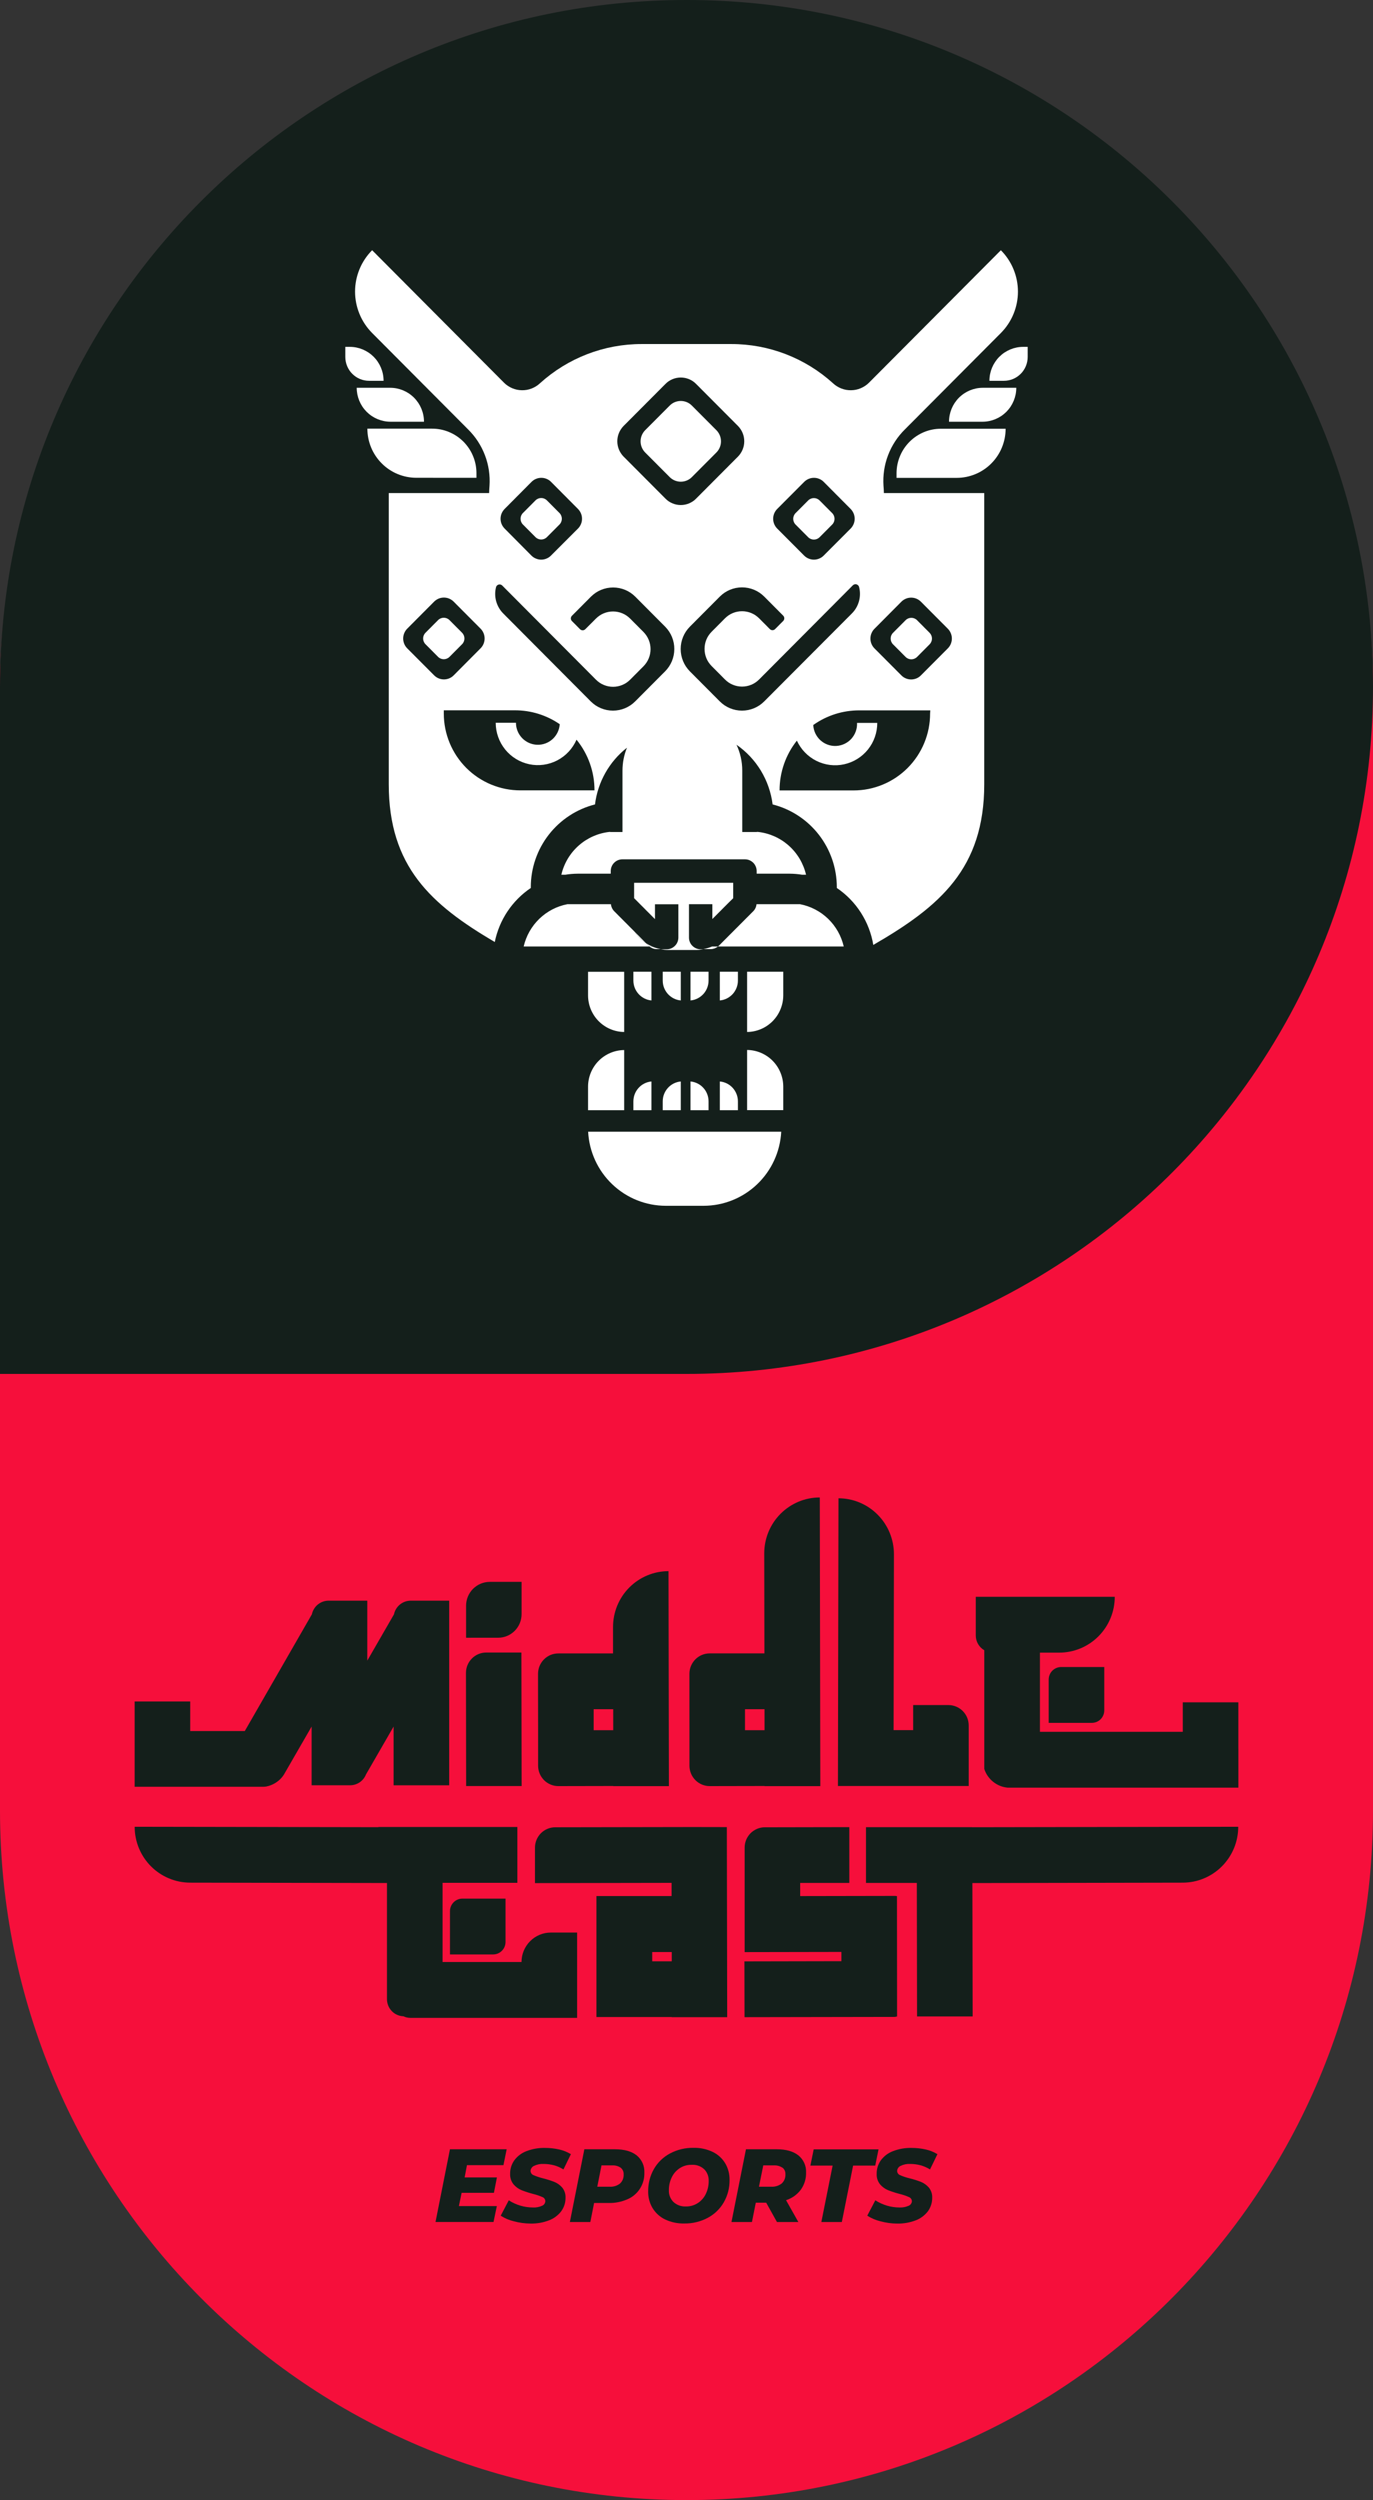
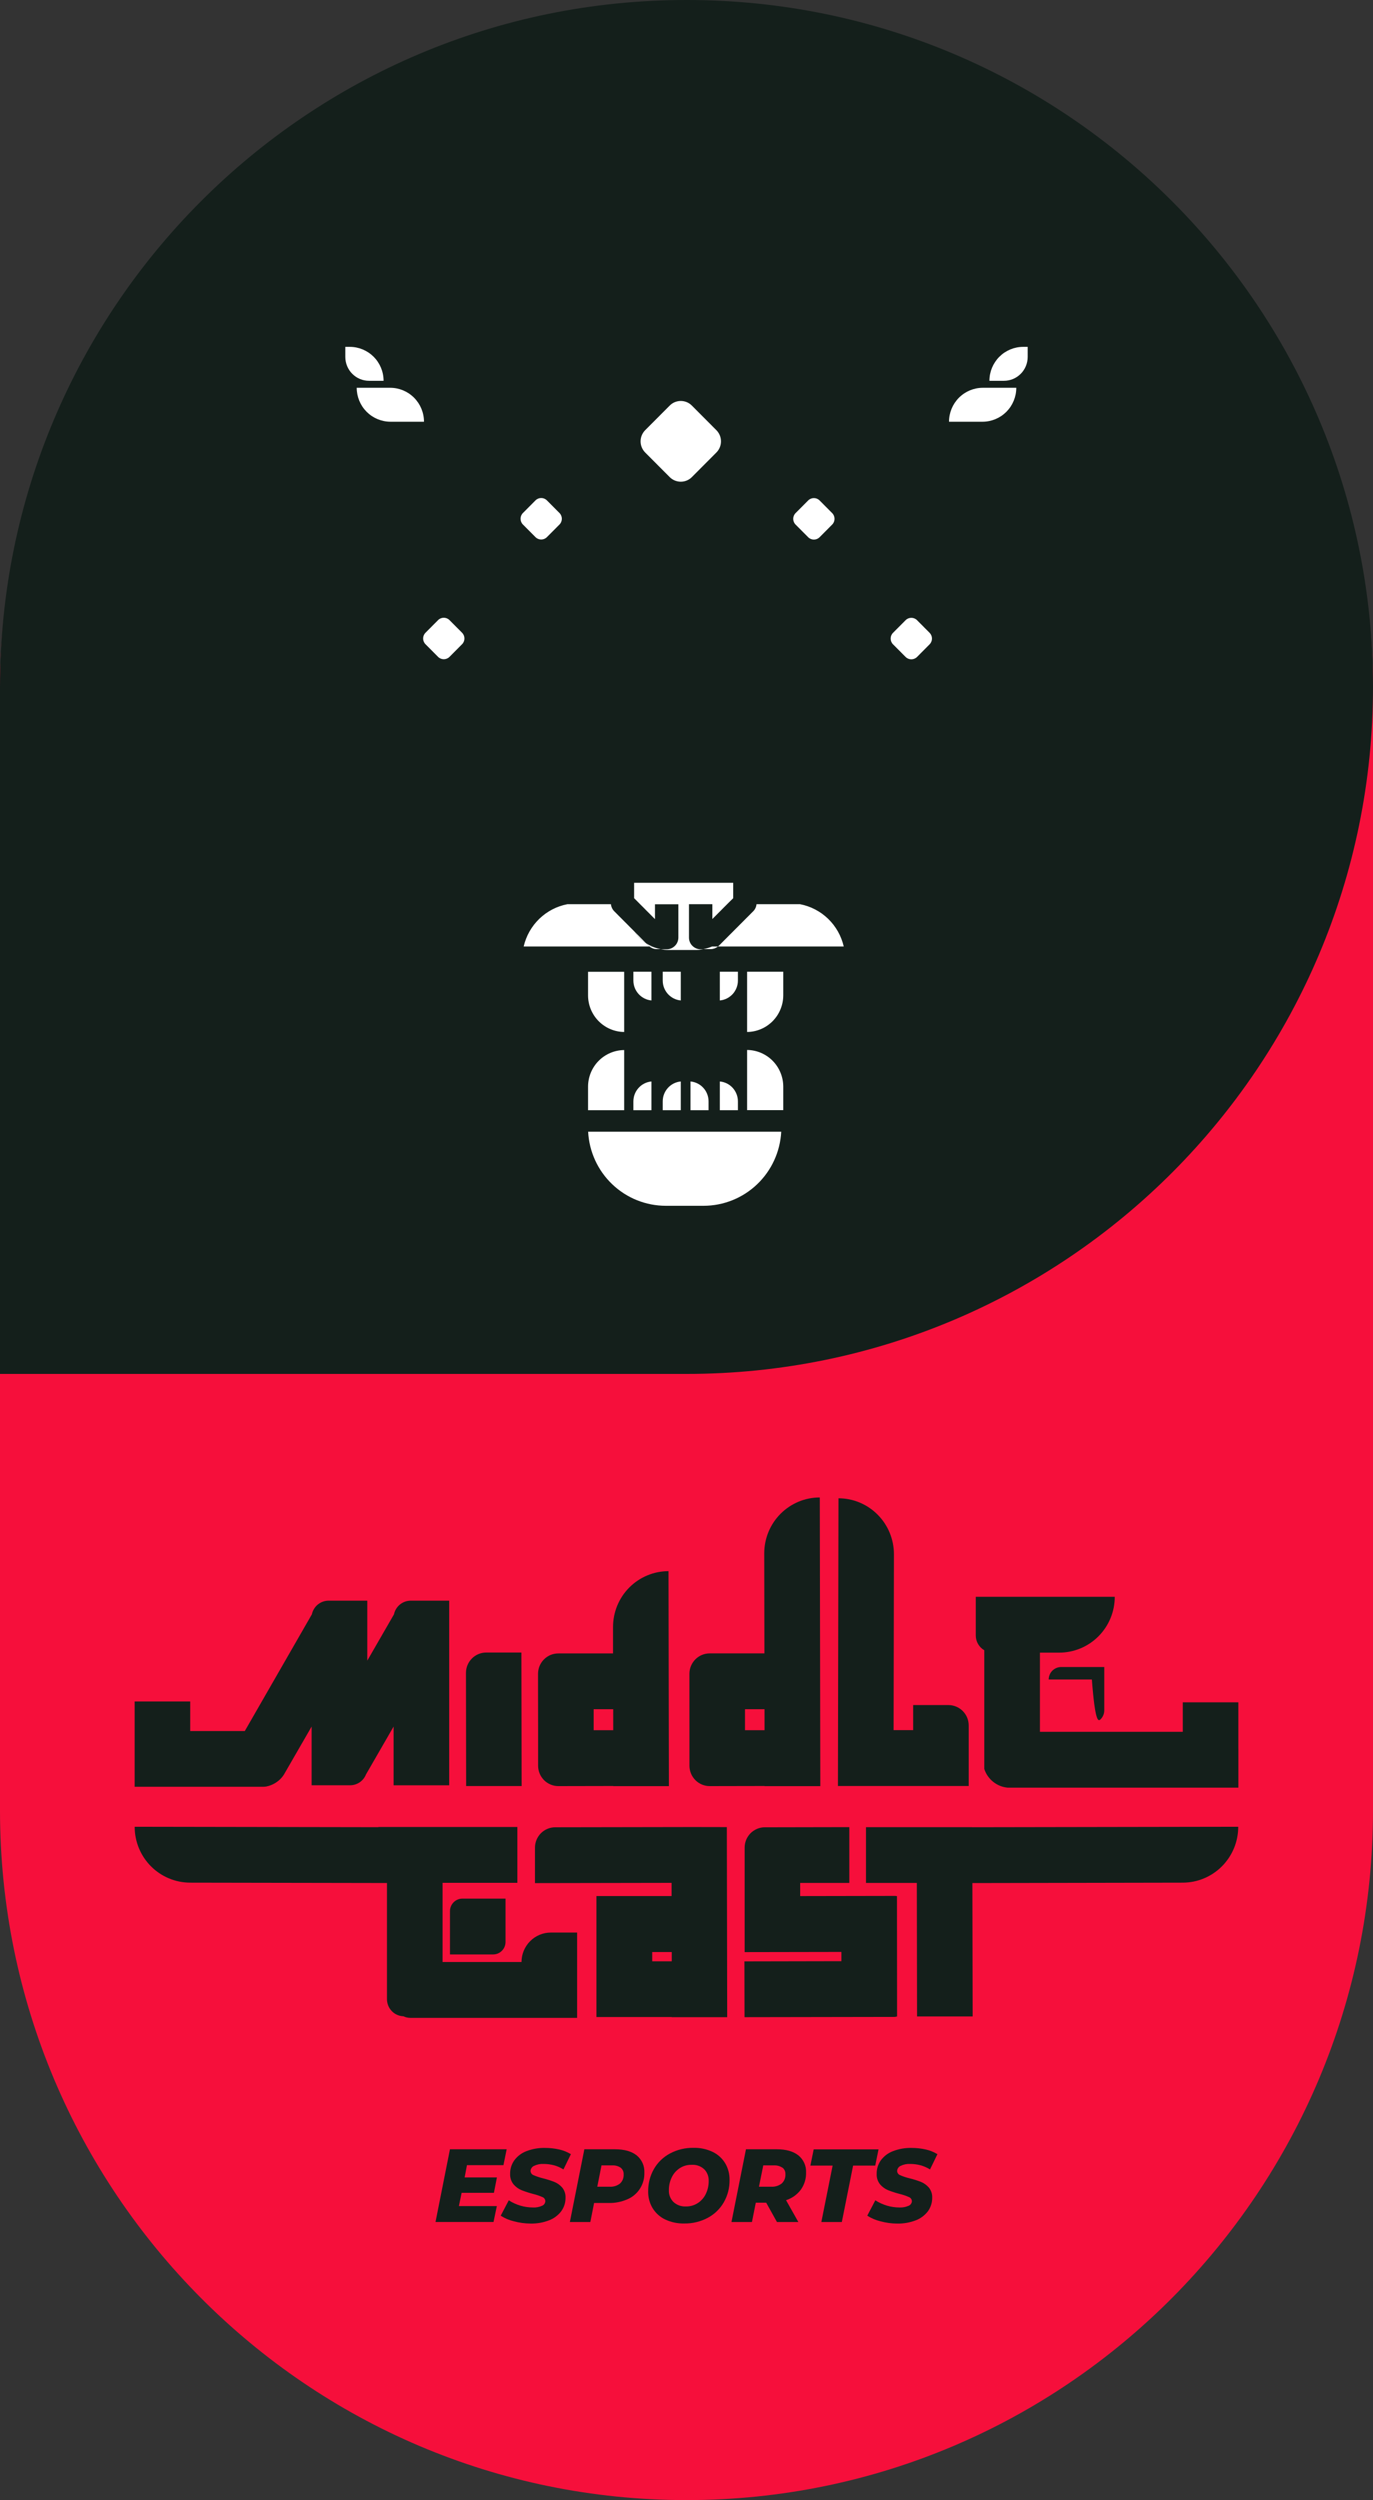
<svg xmlns="http://www.w3.org/2000/svg" width="61" height="111" viewBox="0 0 61 111" fill="none">
  <rect x="0" y="0" width="61" height="111" fill="#333333" stroke="none" />
  <g clip-path="url(#clip0_5_757)">
    <path d="M30.5 111C13.655 111 0 97.29 0 80.379V30.676C0 13.765 13.655 0.056 30.5 0.056C47.344 0.056 61 13.765 61 30.676V80.379C61 97.29 47.344 111 30.5 111Z" fill="#F60F3B" />
    <path d="M30.507 61H0V30.5C0 13.655 13.653 0 30.493 0H30.513C47.352 0 61 13.656 61 30.5C61 47.345 47.35 61 30.507 61Z" fill="#141F1B" />
    <path d="M20.746 96.13L20.643 96.675H22.077L21.944 97.357H20.51L20.387 97.947H22.074L21.926 98.653H19.349L19.991 95.423H22.511L22.367 96.129L20.746 96.13Z" fill="#141F1B" />
    <path d="M22.829 98.621C22.622 98.572 22.425 98.488 22.246 98.373L22.604 97.69C22.765 97.794 22.94 97.874 23.123 97.928C23.302 97.981 23.488 98.007 23.675 98.008C23.815 98.016 23.956 97.99 24.084 97.932C24.126 97.915 24.161 97.887 24.187 97.851C24.212 97.814 24.227 97.771 24.229 97.726C24.227 97.687 24.214 97.648 24.191 97.616C24.168 97.584 24.136 97.56 24.099 97.546C23.966 97.488 23.829 97.442 23.689 97.408C23.513 97.363 23.339 97.306 23.17 97.239C23.032 97.183 22.91 97.093 22.814 96.979C22.71 96.849 22.657 96.684 22.664 96.518C22.66 96.3 22.726 96.087 22.853 95.91C22.99 95.727 23.176 95.587 23.39 95.507C23.651 95.407 23.93 95.358 24.209 95.364C24.425 95.363 24.641 95.387 24.852 95.435C25.032 95.476 25.205 95.546 25.364 95.641L25.033 96.319C24.904 96.238 24.764 96.176 24.617 96.136C24.465 96.095 24.308 96.075 24.151 96.075C24.004 96.067 23.857 96.097 23.725 96.162C23.681 96.181 23.643 96.213 23.616 96.253C23.589 96.293 23.573 96.34 23.571 96.388C23.573 96.429 23.586 96.468 23.61 96.501C23.634 96.534 23.667 96.559 23.704 96.573C23.837 96.631 23.974 96.677 24.114 96.711C24.288 96.753 24.459 96.808 24.626 96.873C24.762 96.927 24.883 97.014 24.979 97.125C25.081 97.252 25.133 97.411 25.125 97.573C25.129 97.789 25.062 98.001 24.935 98.175C24.795 98.358 24.607 98.498 24.392 98.579C24.131 98.68 23.853 98.728 23.573 98.722C23.322 98.721 23.072 98.687 22.829 98.621Z" fill="#141F1B" />
    <path d="M28.288 95.696C28.4 95.788 28.49 95.905 28.549 96.038C28.608 96.171 28.635 96.317 28.628 96.462C28.636 96.712 28.568 96.959 28.434 97.17C28.3 97.381 28.106 97.546 27.876 97.644C27.611 97.759 27.325 97.816 27.037 97.809H26.394L26.228 98.654H25.318L25.962 95.424H27.322C27.739 95.424 28.061 95.515 28.288 95.696ZM27.544 96.947C27.6 96.896 27.643 96.833 27.672 96.763C27.7 96.692 27.712 96.617 27.708 96.541C27.712 96.485 27.702 96.428 27.679 96.376C27.656 96.324 27.621 96.279 27.577 96.243C27.467 96.169 27.335 96.133 27.203 96.14H26.724L26.536 97.086H27.079C27.246 97.098 27.411 97.049 27.544 96.947Z" fill="#141F1B" />
    <path d="M29.549 98.539C29.319 98.429 29.126 98.254 28.993 98.036C28.86 97.813 28.792 97.557 28.797 97.298C28.792 96.948 28.88 96.604 29.052 96.301C29.221 96.007 29.47 95.767 29.769 95.609C30.091 95.438 30.451 95.353 30.814 95.36C31.107 95.353 31.397 95.415 31.662 95.54C31.892 95.65 32.085 95.825 32.218 96.043C32.35 96.266 32.417 96.521 32.413 96.781C32.419 97.13 32.331 97.474 32.158 97.778C31.989 98.071 31.741 98.311 31.442 98.469C31.121 98.639 30.763 98.725 30.401 98.719C30.107 98.726 29.815 98.665 29.549 98.539ZM31.008 97.809C31.161 97.708 31.284 97.566 31.362 97.398C31.446 97.222 31.488 97.029 31.486 96.833C31.49 96.737 31.475 96.641 31.441 96.551C31.406 96.46 31.354 96.379 31.286 96.31C31.211 96.241 31.123 96.189 31.027 96.155C30.931 96.121 30.829 96.107 30.727 96.114C30.539 96.11 30.353 96.163 30.195 96.266C30.042 96.368 29.919 96.51 29.841 96.677C29.757 96.853 29.715 97.047 29.717 97.242C29.713 97.339 29.729 97.436 29.764 97.526C29.799 97.616 29.853 97.698 29.922 97.766C29.997 97.835 30.085 97.887 30.181 97.921C30.277 97.954 30.378 97.969 30.48 97.963C30.667 97.966 30.851 97.912 31.008 97.809Z" fill="#141F1B" />
    <path d="M35.581 97.216C35.415 97.437 35.186 97.601 34.923 97.685L35.47 98.654H34.519L34.041 97.796H33.578L33.408 98.654H32.498L33.142 95.424H34.516C34.926 95.424 35.245 95.516 35.472 95.696C35.584 95.787 35.673 95.902 35.732 96.034C35.791 96.165 35.819 96.309 35.812 96.453C35.82 96.726 35.739 96.994 35.581 97.216ZM34.762 96.243C34.652 96.17 34.521 96.133 34.389 96.14H33.911L33.719 97.086H34.261C34.429 97.097 34.596 97.046 34.73 96.943C34.786 96.891 34.83 96.828 34.859 96.756C34.887 96.685 34.9 96.609 34.895 96.532C34.898 96.476 34.888 96.42 34.865 96.369C34.842 96.317 34.807 96.273 34.763 96.238L34.762 96.243Z" fill="#141F1B" />
    <path d="M36.992 96.149H36.004L36.151 95.429H39.032L38.885 96.149H37.902L37.401 98.654H36.491L36.992 96.149Z" fill="#141F1B" />
    <path d="M39.115 98.621C38.908 98.571 38.711 98.487 38.531 98.373L38.889 97.69C39.051 97.793 39.226 97.873 39.41 97.928C39.588 97.981 39.774 98.007 39.96 98.008C40.101 98.015 40.241 97.989 40.37 97.932C40.411 97.915 40.447 97.887 40.472 97.851C40.498 97.814 40.513 97.771 40.514 97.726C40.512 97.687 40.498 97.649 40.475 97.617C40.452 97.585 40.42 97.561 40.383 97.546C40.251 97.488 40.114 97.442 39.974 97.408C39.797 97.363 39.623 97.306 39.453 97.239C39.316 97.182 39.194 97.093 39.098 96.979C38.994 96.849 38.941 96.685 38.949 96.518C38.944 96.3 39.011 96.087 39.137 95.91C39.274 95.727 39.461 95.587 39.675 95.507C39.936 95.407 40.214 95.358 40.494 95.364C40.71 95.363 40.926 95.387 41.138 95.435C41.318 95.476 41.491 95.546 41.649 95.641L41.319 96.319C41.19 96.238 41.05 96.177 40.903 96.136C40.751 96.095 40.594 96.075 40.436 96.075C40.29 96.067 40.144 96.097 40.011 96.162C39.967 96.181 39.93 96.213 39.903 96.253C39.875 96.293 39.86 96.34 39.858 96.388C39.859 96.429 39.873 96.468 39.897 96.501C39.92 96.534 39.953 96.559 39.991 96.573C40.123 96.632 40.26 96.678 40.401 96.711C40.576 96.753 40.749 96.807 40.917 96.873C41.053 96.928 41.173 97.015 41.269 97.126C41.371 97.252 41.423 97.412 41.416 97.574C41.419 97.79 41.352 98.002 41.226 98.176C41.086 98.359 40.898 98.499 40.683 98.58C40.422 98.68 40.144 98.728 39.864 98.723C39.611 98.722 39.359 98.688 39.115 98.621Z" fill="#141F1B" />
    <path d="M45.46 15.4C45.062 15.4 44.68 15.559 44.398 15.841C44.117 16.124 43.958 16.507 43.958 16.907H44.603C44.883 16.907 45.151 16.796 45.349 16.597C45.547 16.398 45.658 16.129 45.658 15.848V15.4H45.46Z" fill="white" />
    <path d="M17.042 16.907C17.042 16.507 16.883 16.124 16.602 15.841C16.32 15.559 15.938 15.4 15.54 15.4H15.342V15.848C15.342 16.129 15.453 16.398 15.651 16.597C15.849 16.796 16.117 16.907 16.397 16.907H17.042Z" fill="white" />
-     <path d="M21.168 21.214V21.009C21.168 20.749 21.117 20.492 21.018 20.252C20.919 20.012 20.774 19.794 20.591 19.61C20.408 19.427 20.191 19.281 19.952 19.182C19.713 19.082 19.457 19.031 19.198 19.031H16.322C16.322 19.61 16.551 20.165 16.959 20.573C17.366 20.983 17.919 21.212 18.495 21.212L21.168 21.214Z" fill="white" />
    <path d="M18.837 18.724C18.837 18.324 18.678 17.941 18.397 17.659C18.116 17.376 17.734 17.217 17.336 17.217H15.848C15.849 17.617 16.007 18 16.289 18.283C16.57 18.565 16.952 18.724 17.35 18.724H18.837Z" fill="white" />
-     <path d="M39.832 21.011V21.216H42.505C43.081 21.216 43.634 20.987 44.041 20.578C44.449 20.169 44.678 19.614 44.678 19.035H41.802C41.28 19.035 40.779 19.244 40.41 19.614C40.041 19.984 39.833 20.487 39.832 21.011Z" fill="white" />
    <path d="M42.163 18.724H43.651C44.049 18.724 44.431 18.565 44.712 18.283C44.993 18 45.152 17.617 45.152 17.217H43.665C43.267 17.217 42.885 17.376 42.603 17.659C42.322 17.942 42.163 18.325 42.163 18.725V18.724Z" fill="white" />
    <path d="M30.738 18.007C30.674 17.942 30.597 17.89 30.513 17.855C30.428 17.82 30.338 17.802 30.246 17.802C30.155 17.802 30.064 17.82 29.98 17.855C29.895 17.89 29.818 17.942 29.754 18.007L28.664 19.1C28.534 19.231 28.46 19.41 28.46 19.595C28.46 19.781 28.534 19.959 28.664 20.09L29.754 21.183C29.818 21.247 29.895 21.299 29.98 21.334C30.064 21.369 30.155 21.387 30.246 21.387C30.338 21.387 30.428 21.369 30.513 21.334C30.597 21.299 30.674 21.247 30.738 21.183L31.828 20.09C31.959 19.959 32.032 19.781 32.032 19.595C32.032 19.41 31.959 19.231 31.828 19.1L30.738 18.007Z" fill="white" />
    <path d="M28.701 41.877C28.501 41.744 28.329 41.572 28.198 41.37L27.289 40.458C27.206 40.373 27.154 40.262 27.142 40.144H25.211C24.741 40.234 24.306 40.46 23.961 40.793C23.616 41.127 23.374 41.554 23.266 42.023H28.856C28.84 42.011 28.826 41.999 28.812 41.986L28.701 41.877Z" fill="white" />
    <path d="M35.542 40.144H33.611C33.6 40.263 33.548 40.374 33.465 40.458L31.94 41.986C31.927 41.999 31.912 42.011 31.896 42.023H37.486C37.378 41.554 37.137 41.127 36.792 40.793C36.447 40.46 36.012 40.234 35.542 40.144Z" fill="white" />
    <path d="M28.701 41.877L28.198 41.37C28.329 41.572 28.501 41.744 28.701 41.877Z" fill="white" />
    <path d="M30.61 41.618V40.144H31.649V40.803L32.306 40.143L32.575 39.878V39.195H28.173V39.878L28.442 40.148L29.099 40.808V40.148H30.139V41.625C30.139 41.763 30.084 41.896 29.987 41.993C29.889 42.091 29.757 42.146 29.62 42.146H29.361C29.464 42.166 29.569 42.177 29.674 42.178H30.932C31.038 42.177 31.143 42.166 31.246 42.146H31.132C30.995 42.147 30.863 42.093 30.765 41.997C30.667 41.901 30.611 41.77 30.61 41.632V41.618Z" fill="white" />
    <path d="M31.246 42.139H31.576C31.693 42.138 31.807 42.097 31.898 42.023H31.633C31.509 42.076 31.379 42.115 31.246 42.139Z" fill="white" />
    <path d="M28.855 42.023C28.946 42.097 29.059 42.138 29.176 42.139H29.358C29.224 42.115 29.093 42.076 28.968 42.023H28.855Z" fill="white" />
    <path d="M28.701 41.877L28.811 41.986C28.825 41.999 28.839 42.012 28.855 42.023H28.972C28.878 41.982 28.787 41.933 28.701 41.877Z" fill="white" />
    <path d="M29.578 53.535H31.262C32.146 53.534 32.997 53.192 33.638 52.58C34.279 51.968 34.662 51.133 34.709 50.246H26.13C26.176 51.133 26.559 51.968 27.201 52.58C27.842 53.192 28.693 53.534 29.578 53.535Z" fill="white" />
    <path d="M27.731 45.818V43.146H26.126V44.194C26.127 44.623 26.296 45.033 26.596 45.337C26.897 45.641 27.304 45.814 27.731 45.818Z" fill="white" />
    <path d="M28.943 44.419V43.142H28.14V43.536C28.141 43.757 28.223 43.97 28.372 44.133C28.52 44.296 28.724 44.398 28.943 44.419Z" fill="white" />
    <path d="M30.246 44.419V43.142H29.444V43.536C29.444 43.757 29.526 43.97 29.675 44.133C29.823 44.296 30.027 44.398 30.246 44.419Z" fill="white" />
    <path d="M33.193 45.818C33.62 45.814 34.027 45.641 34.328 45.337C34.628 45.033 34.797 44.623 34.799 44.194V43.142H33.193V45.818Z" fill="white" />
    <path d="M32.784 43.536V43.142H31.981V44.419C32.201 44.398 32.404 44.296 32.553 44.133C32.701 43.97 32.784 43.757 32.784 43.536Z" fill="white" />
-     <path d="M31.48 43.536V43.142H30.678V44.419C30.897 44.398 31.101 44.296 31.249 44.133C31.398 43.97 31.48 43.757 31.48 43.536Z" fill="white" />
    <path d="M33.193 46.616V49.288H34.799V48.244C34.798 47.815 34.629 47.404 34.329 47.099C34.028 46.794 33.62 46.621 33.193 46.616Z" fill="white" />
    <path d="M31.981 49.292H32.784V48.898C32.784 48.676 32.701 48.464 32.553 48.3C32.404 48.137 32.201 48.035 31.981 48.015V49.292Z" fill="white" />
    <path d="M30.678 49.292H31.48V48.898C31.48 48.676 31.398 48.463 31.249 48.3C31.101 48.137 30.897 48.035 30.678 48.015V49.292Z" fill="white" />
    <path d="M26.126 49.292H27.731V46.62C27.304 46.625 26.897 46.797 26.596 47.101C26.296 47.405 26.127 47.816 26.126 48.244V49.292Z" fill="white" />
    <path d="M28.14 49.292H28.943V48.015C28.724 48.035 28.52 48.137 28.372 48.3C28.223 48.464 28.141 48.676 28.14 48.898V49.292Z" fill="white" />
    <path d="M29.444 49.292H30.246V48.015C30.027 48.035 29.823 48.137 29.675 48.3C29.526 48.464 29.444 48.676 29.444 48.898V49.292Z" fill="white" />
    <path d="M23.791 22.216L23.232 22.778C23.092 22.918 23.092 23.146 23.232 23.287L23.791 23.848C23.931 23.989 24.158 23.989 24.298 23.848L24.857 23.287C24.997 23.146 24.997 22.918 24.857 22.778L24.298 22.216C24.158 22.076 23.931 22.076 23.791 22.216Z" fill="white" />
    <path d="M19.463 27.532L18.904 28.093C18.764 28.234 18.764 28.462 18.904 28.602L19.463 29.164C19.603 29.304 19.83 29.304 19.97 29.164L20.529 28.602C20.669 28.462 20.669 28.234 20.529 28.093L19.97 27.532C19.83 27.391 19.603 27.391 19.463 27.532Z" fill="white" />
    <path d="M35.906 22.219L35.346 22.781C35.206 22.922 35.206 23.149 35.346 23.29L35.906 23.852C36.046 23.992 36.273 23.992 36.413 23.852L36.972 23.29C37.112 23.149 37.112 22.922 36.972 22.781L36.413 22.219C36.273 22.079 36.046 22.079 35.906 22.219Z" fill="white" />
    <path d="M40.235 27.535L39.675 28.097C39.535 28.238 39.535 28.465 39.675 28.606L40.235 29.168C40.375 29.308 40.602 29.308 40.742 29.168L41.301 28.606C41.441 28.465 41.441 28.238 41.301 28.097L40.742 27.535C40.602 27.395 40.375 27.395 40.235 27.535Z" fill="white" />
-     <path d="M44.467 14.785C44.952 14.297 45.225 13.636 45.225 12.947C45.225 12.258 44.952 11.598 44.467 11.11L38.605 16.994C38.393 17.203 38.108 17.323 37.811 17.326C37.514 17.331 37.227 17.219 37.009 17.016C35.769 15.893 34.158 15.273 32.489 15.275H28.511C26.841 15.273 25.231 15.893 23.991 17.016C23.773 17.219 23.486 17.331 23.189 17.326C22.892 17.323 22.607 17.203 22.395 16.994L16.533 11.109C16.048 11.597 15.775 12.257 15.775 12.946C15.775 13.636 16.048 14.296 16.533 14.784L20.794 19.062C21.124 19.386 21.38 19.778 21.545 20.211C21.71 20.644 21.779 21.108 21.748 21.57C21.74 21.673 21.734 21.784 21.731 21.892H17.272V34.815C17.272 38.469 19.146 40.159 21.982 41.824C22.18 40.844 22.755 39.982 23.582 39.425V39.386C23.583 38.542 23.864 37.724 24.381 37.059C24.898 36.395 25.62 35.922 26.435 35.715C26.557 34.72 27.068 33.815 27.855 33.197C27.724 33.52 27.656 33.864 27.656 34.213V36.94H27.152C27.132 36.94 27.11 36.94 27.09 36.934C26.579 36.987 26.097 37.199 25.712 37.54C25.326 37.881 25.056 38.334 24.94 38.837H25.114C25.297 38.807 25.483 38.791 25.668 38.79H27.134V38.674C27.134 38.606 27.147 38.538 27.173 38.475C27.199 38.411 27.237 38.354 27.285 38.306C27.333 38.257 27.39 38.218 27.453 38.192C27.516 38.166 27.584 38.152 27.652 38.152H33.097C33.165 38.152 33.233 38.165 33.296 38.191C33.359 38.218 33.416 38.256 33.465 38.304C33.513 38.352 33.551 38.41 33.577 38.473C33.604 38.536 33.617 38.604 33.617 38.672V38.79H35.082C35.268 38.791 35.453 38.807 35.636 38.837H35.811C35.694 38.334 35.425 37.881 35.039 37.54C34.654 37.199 34.172 36.987 33.661 36.934C33.641 36.934 33.619 36.939 33.599 36.94H32.977V34.209C32.977 33.813 32.89 33.422 32.721 33.065C33.16 33.368 33.529 33.761 33.806 34.218C34.082 34.675 34.259 35.185 34.326 35.715C35.14 35.922 35.862 36.395 36.379 37.059C36.896 37.724 37.177 38.542 37.179 39.386V39.425C37.606 39.713 37.97 40.086 38.248 40.521C38.527 40.956 38.715 41.443 38.799 41.953C41.755 40.246 43.728 38.561 43.728 34.815V21.892H39.269C39.269 21.789 39.26 21.677 39.252 21.57C39.221 21.108 39.29 20.644 39.455 20.211C39.62 19.778 39.876 19.386 40.206 19.062L44.467 14.785ZM34.53 22.596L35.728 21.395C35.785 21.338 35.853 21.292 35.928 21.261C36.002 21.23 36.082 21.214 36.163 21.214C36.243 21.214 36.323 21.23 36.398 21.261C36.472 21.292 36.54 21.338 36.597 21.395L37.792 22.596C37.849 22.653 37.894 22.721 37.925 22.796C37.956 22.871 37.972 22.951 37.972 23.032C37.972 23.113 37.956 23.193 37.925 23.268C37.894 23.343 37.849 23.411 37.792 23.468L36.595 24.667C36.538 24.724 36.471 24.77 36.396 24.8C36.321 24.832 36.241 24.848 36.161 24.848C36.08 24.848 36 24.832 35.925 24.8C35.851 24.77 35.783 24.724 35.726 24.667L34.53 23.468C34.473 23.411 34.428 23.343 34.397 23.268C34.366 23.193 34.35 23.113 34.35 23.032C34.35 22.951 34.366 22.871 34.397 22.796C34.428 22.721 34.473 22.653 34.53 22.596ZM27.706 18.911L29.568 17.043C29.657 16.953 29.763 16.882 29.879 16.834C29.996 16.786 30.12 16.761 30.246 16.761C30.372 16.761 30.497 16.786 30.613 16.834C30.729 16.882 30.835 16.953 30.924 17.043L32.786 18.911C32.965 19.092 33.066 19.337 33.066 19.592C33.066 19.847 32.965 20.092 32.786 20.273L30.924 22.141C30.835 22.231 30.729 22.302 30.613 22.35C30.497 22.398 30.372 22.423 30.246 22.423C30.12 22.423 29.996 22.398 29.879 22.35C29.763 22.302 29.657 22.231 29.568 22.141L27.706 20.273C27.527 20.092 27.426 19.847 27.426 19.592C27.426 19.337 27.527 19.092 27.706 18.911ZM22.42 22.596L23.614 21.395C23.671 21.338 23.739 21.292 23.814 21.261C23.888 21.23 23.968 21.214 24.049 21.214C24.13 21.214 24.21 21.23 24.284 21.261C24.359 21.292 24.427 21.338 24.483 21.395L25.678 22.596C25.735 22.653 25.781 22.721 25.811 22.796C25.843 22.871 25.858 22.951 25.858 23.032C25.858 23.113 25.843 23.193 25.811 23.268C25.781 23.343 25.735 23.411 25.678 23.468L24.479 24.667C24.422 24.724 24.355 24.77 24.28 24.8C24.206 24.832 24.126 24.848 24.045 24.848C23.964 24.848 23.884 24.832 23.81 24.8C23.735 24.77 23.667 24.724 23.61 24.667L22.42 23.468C22.363 23.411 22.317 23.343 22.286 23.268C22.255 23.193 22.239 23.113 22.239 23.032C22.239 22.951 22.255 22.871 22.286 22.796C22.317 22.721 22.363 22.653 22.42 22.596ZM18.092 28.785C18.035 28.728 17.99 28.66 17.959 28.585C17.928 28.51 17.912 28.43 17.912 28.349C17.912 28.268 17.928 28.187 17.959 28.113C17.99 28.038 18.035 27.97 18.092 27.912L19.287 26.712C19.344 26.655 19.412 26.609 19.486 26.578C19.561 26.547 19.641 26.531 19.722 26.531C19.802 26.531 19.882 26.547 19.957 26.578C20.031 26.609 20.099 26.655 20.156 26.712L21.351 27.911C21.408 27.969 21.453 28.037 21.484 28.111C21.515 28.186 21.531 28.267 21.531 28.348C21.531 28.429 21.515 28.509 21.484 28.584C21.453 28.659 21.408 28.727 21.351 28.784L20.157 29.984C20.1 30.042 20.032 30.087 19.958 30.118C19.883 30.149 19.803 30.165 19.723 30.165C19.642 30.165 19.562 30.149 19.488 30.118C19.413 30.087 19.345 30.042 19.288 29.984L18.092 28.785ZM23.124 35.091C22.677 35.092 22.235 35.004 21.822 34.833C21.409 34.662 21.033 34.411 20.717 34.095C20.401 33.778 20.149 33.402 19.978 32.988C19.806 32.574 19.718 32.13 19.717 31.681V31.536H22.87C23.583 31.534 24.28 31.749 24.868 32.153C24.852 32.406 24.738 32.643 24.551 32.814C24.364 32.984 24.118 33.075 23.865 33.066C23.613 33.058 23.373 32.952 23.197 32.769C23.021 32.587 22.923 32.343 22.923 32.089H22.024C22.024 32.521 22.172 32.94 22.444 33.276C22.715 33.611 23.093 33.842 23.515 33.931C23.936 34.019 24.375 33.959 24.757 33.76C25.139 33.562 25.442 33.237 25.614 32.841C26.132 33.475 26.414 34.271 26.412 35.091H23.124ZM29.55 29.806L28.219 31.142C27.957 31.404 27.603 31.551 27.233 31.551C26.864 31.551 26.509 31.404 26.247 31.142L22.357 27.236C22.208 27.086 22.1 26.899 22.044 26.695C21.988 26.49 21.986 26.274 22.038 26.069C22.044 26.047 22.054 26.028 22.067 26.011C22.081 25.994 22.098 25.979 22.116 25.969C22.136 25.958 22.157 25.951 22.178 25.949C22.2 25.947 22.222 25.948 22.243 25.954C22.27 25.962 22.295 25.977 22.315 25.998L23.32 27.007L26.48 30.179C26.681 30.38 26.953 30.493 27.237 30.493C27.521 30.493 27.793 30.38 27.994 30.179L28.589 29.581C28.688 29.482 28.767 29.363 28.821 29.232C28.875 29.102 28.903 28.962 28.903 28.82C28.903 28.679 28.875 28.539 28.821 28.409C28.767 28.278 28.688 28.159 28.589 28.059L27.994 27.462C27.793 27.261 27.52 27.148 27.236 27.148C26.952 27.148 26.68 27.261 26.479 27.462L26.003 27.937C25.972 27.968 25.93 27.985 25.887 27.985C25.844 27.985 25.802 27.968 25.771 27.937L25.409 27.573C25.378 27.542 25.361 27.501 25.361 27.457C25.361 27.413 25.378 27.372 25.409 27.341L26.253 26.493C26.514 26.23 26.869 26.083 27.239 26.083C27.61 26.083 27.965 26.23 28.226 26.493L29.557 27.829C29.816 28.093 29.961 28.448 29.959 28.819C29.958 29.189 29.811 29.544 29.55 29.806ZM33.952 31.142C33.69 31.404 33.336 31.551 32.966 31.551C32.596 31.551 32.242 31.404 31.98 31.142L30.649 29.806C30.388 29.543 30.241 29.186 30.241 28.815C30.241 28.443 30.388 28.087 30.649 27.824L31.98 26.488C32.242 26.225 32.597 26.078 32.967 26.078C33.337 26.078 33.692 26.225 33.954 26.488L34.798 27.336C34.828 27.367 34.845 27.408 34.845 27.452C34.845 27.495 34.828 27.537 34.798 27.568L34.435 27.932C34.404 27.963 34.363 27.98 34.319 27.98C34.276 27.98 34.235 27.963 34.204 27.932L33.726 27.452C33.525 27.25 33.252 27.137 32.968 27.137C32.684 27.137 32.411 27.25 32.21 27.452L31.616 28.049C31.516 28.149 31.437 28.268 31.383 28.398C31.329 28.529 31.302 28.669 31.302 28.81C31.302 28.951 31.329 29.091 31.383 29.222C31.437 29.353 31.516 29.471 31.616 29.571L32.21 30.168C32.309 30.268 32.427 30.348 32.557 30.402C32.688 30.456 32.827 30.484 32.968 30.484C33.108 30.484 33.248 30.456 33.378 30.402C33.508 30.348 33.626 30.268 33.726 30.168L36.885 26.997L37.89 25.987C37.91 25.967 37.936 25.952 37.964 25.944C37.992 25.936 38.021 25.936 38.049 25.943C38.077 25.95 38.102 25.965 38.123 25.985C38.144 26.005 38.159 26.03 38.167 26.058C38.221 26.265 38.22 26.483 38.164 26.69C38.108 26.896 37.999 27.085 37.848 27.236L33.952 31.142ZM41.323 31.679C41.323 32.128 41.235 32.572 41.064 32.986C40.893 33.401 40.642 33.777 40.327 34.094C40.011 34.411 39.636 34.663 39.223 34.834C38.81 35.006 38.368 35.094 37.921 35.094H34.635C34.634 34.291 34.905 33.511 35.404 32.883C35.582 33.272 35.888 33.589 36.27 33.78C36.652 33.971 37.088 34.025 37.505 33.933C37.922 33.841 38.296 33.609 38.563 33.275C38.831 32.94 38.976 32.524 38.975 32.095H38.077C38.083 32.224 38.064 32.352 38.02 32.473C37.977 32.593 37.911 32.705 37.825 32.8C37.739 32.895 37.635 32.972 37.519 33.026C37.404 33.081 37.278 33.112 37.151 33.119C37.023 33.125 36.895 33.106 36.775 33.062C36.655 33.019 36.544 32.952 36.449 32.866C36.355 32.779 36.278 32.675 36.223 32.559C36.169 32.443 36.138 32.317 36.132 32.189C36.73 31.764 37.446 31.537 38.179 31.539H41.332L41.323 31.679ZM40.046 26.715C40.103 26.658 40.171 26.612 40.246 26.581C40.32 26.55 40.4 26.534 40.481 26.534C40.562 26.534 40.642 26.55 40.716 26.581C40.791 26.612 40.858 26.658 40.915 26.715L42.11 27.914C42.167 27.972 42.212 28.04 42.243 28.115C42.274 28.189 42.29 28.27 42.29 28.351C42.29 28.432 42.274 28.512 42.243 28.587C42.212 28.662 42.167 28.73 42.11 28.787L40.915 29.986C40.858 30.044 40.791 30.089 40.716 30.12C40.642 30.151 40.562 30.167 40.481 30.167C40.4 30.167 40.32 30.151 40.246 30.12C40.171 30.089 40.103 30.044 40.046 29.986L38.852 28.788C38.794 28.731 38.749 28.663 38.718 28.588C38.687 28.513 38.671 28.433 38.671 28.352C38.671 28.271 38.687 28.191 38.718 28.116C38.749 28.041 38.794 27.973 38.852 27.916L40.046 26.715Z" fill="white" />
    <path d="M25.639 85.802H24.475C24.304 85.802 24.134 85.835 23.976 85.901C23.818 85.967 23.674 86.063 23.553 86.185C23.432 86.306 23.335 86.451 23.27 86.609C23.204 86.768 23.17 86.938 23.17 87.11H19.662V83.595H22.986V81.116H16.814V81.124L5.983 81.105C5.983 81.763 6.243 82.393 6.705 82.859C7.168 83.324 7.796 83.586 8.451 83.587L17.192 83.603V88.76C17.193 88.957 17.269 89.145 17.404 89.287C17.54 89.429 17.726 89.512 17.921 89.519C18.02 89.566 18.128 89.59 18.238 89.59H25.64V85.802H25.639Z" fill="#141F1B" />
    <path d="M30.776 81.117L24.667 81.128C24.428 81.128 24.2 81.224 24.031 81.393C23.863 81.563 23.768 81.793 23.768 82.032V83.607L29.837 83.596V84.181H26.499V87.075V89.553H29.84V89.559H32.308L32.292 81.12L30.776 81.117ZM28.977 87.078V86.667H29.845V87.078H28.977Z" fill="#141F1B" />
    <path d="M43.201 81.123H38.474V83.6H40.733L40.743 89.527H43.213L43.201 83.605L52.545 83.587C53.2 83.586 53.828 83.324 54.291 82.859C54.753 82.393 55.013 81.763 55.013 81.105L43.201 81.126V81.123Z" fill="#141F1B" />
    <path d="M39.851 84.181H39.797V84.175L35.55 84.183V83.6H37.734V81.121L34.335 81.128H33.982C33.863 81.128 33.746 81.151 33.637 81.197C33.528 81.243 33.429 81.309 33.345 81.393C33.262 81.477 33.196 81.577 33.151 81.687C33.106 81.797 33.083 81.914 33.083 82.033V84.191V86.67L37.383 86.662V87.073L33.073 87.082L33.078 89.559L39.794 89.547V89.534H39.856L39.851 84.181Z" fill="#141F1B" />
    <path d="M19.992 84.85V86.774H21.908C22.054 86.774 22.195 86.716 22.298 86.612C22.401 86.508 22.46 86.367 22.46 86.22V84.295H20.544C20.398 84.295 20.258 84.354 20.154 84.457C20.051 84.561 19.992 84.702 19.992 84.849V84.85Z" fill="#141F1B" />
    <path d="M55.018 77.644V75.58H52.549V76.889H46.202V73.374H47.058C47.713 73.374 48.341 73.113 48.804 72.648C49.267 72.183 49.527 71.552 49.527 70.895H43.352V72.611C43.352 72.745 43.387 72.875 43.453 72.991C43.52 73.106 43.615 73.202 43.73 73.268V78.539C43.803 78.765 43.942 78.964 44.128 79.112C44.313 79.26 44.539 79.349 44.775 79.369H55.019V77.653C55.019 77.65 55.019 77.647 55.018 77.644Z" fill="#141F1B" />
-     <path d="M46.592 74.567V76.492H48.51C48.656 76.492 48.796 76.434 48.9 76.33C49.003 76.226 49.061 76.085 49.061 75.939V74.013H47.145C47.072 74.013 47.001 74.028 46.934 74.055C46.867 74.083 46.806 74.124 46.754 74.175C46.703 74.226 46.662 74.287 46.634 74.355C46.607 74.422 46.592 74.494 46.592 74.566V74.567Z" fill="#141F1B" />
+     <path d="M46.592 74.567H48.51C48.656 76.492 48.796 76.434 48.9 76.33C49.003 76.226 49.061 76.085 49.061 75.939V74.013H47.145C47.072 74.013 47.001 74.028 46.934 74.055C46.867 74.083 46.806 74.124 46.754 74.175C46.703 74.226 46.662 74.287 46.634 74.355C46.607 74.422 46.592 74.494 46.592 74.566V74.567Z" fill="#141F1B" />
    <path d="M23.175 79.297L23.165 73.369H21.601C21.362 73.369 21.134 73.465 20.965 73.635C20.797 73.804 20.702 74.034 20.702 74.273L20.71 79.297H23.175Z" fill="#141F1B" />
-     <path d="M22.134 72.712C22.41 72.712 22.674 72.601 22.869 72.405C23.064 72.209 23.173 71.943 23.173 71.666V70.232H21.758C21.479 70.233 21.211 70.346 21.014 70.544C20.817 70.743 20.707 71.012 20.707 71.293V72.713L22.134 72.712Z" fill="#141F1B" />
    <path d="M23.907 76.823V78.398C23.907 78.517 23.931 78.634 23.977 78.744C24.022 78.853 24.089 78.953 24.172 79.037C24.256 79.121 24.356 79.187 24.465 79.232C24.575 79.277 24.692 79.301 24.81 79.3L27.249 79.295V79.301H29.718L29.701 69.756C29.376 69.757 29.055 69.821 28.756 69.946C28.457 70.071 28.185 70.254 27.956 70.485C27.727 70.715 27.546 70.989 27.422 71.29C27.299 71.591 27.236 71.913 27.236 72.238V73.409H24.803C24.685 73.409 24.568 73.433 24.458 73.478C24.349 73.524 24.25 73.591 24.167 73.675C24.083 73.759 24.017 73.859 23.972 73.968C23.927 74.078 23.904 74.196 23.904 74.314V75.041C23.903 75.061 23.903 75.08 23.904 75.1L23.907 76.823ZM27.245 76.817H26.375V75.885H27.244L27.245 76.817Z" fill="#141F1B" />
    <path d="M30.631 76.823V78.398C30.632 78.637 30.727 78.867 30.896 79.036C31.064 79.205 31.293 79.3 31.532 79.3L33.97 79.295V79.301H36.445L36.422 66.484C35.767 66.484 35.14 66.746 34.677 67.211C34.214 67.676 33.954 68.306 33.954 68.964L33.962 73.407H31.531C31.293 73.407 31.064 73.502 30.895 73.671C30.727 73.84 30.631 74.069 30.63 74.308V75.035C30.629 75.055 30.629 75.074 30.63 75.094L30.631 76.823ZM33.968 76.817H33.099V75.885H33.967L33.968 76.817Z" fill="#141F1B" />
    <path d="M39.698 79.295H43.038V76.608C43.038 76.368 42.944 76.138 42.775 75.968C42.607 75.799 42.378 75.703 42.14 75.702H40.57V76.815H39.701L39.716 69.004C39.716 68.347 39.457 67.716 38.995 67.251C38.533 66.785 37.906 66.522 37.252 66.521L37.228 79.295H39.698Z" fill="#141F1B" />
    <path d="M11.829 79.318C12.102 79.265 12.349 79.12 12.528 78.907C12.561 78.868 12.59 78.826 12.617 78.783L13.845 76.656V79.263H15.555C15.706 79.263 15.854 79.217 15.98 79.132C16.105 79.047 16.203 78.926 16.259 78.784L17.487 76.657V79.264H19.957V71.067H18.247C18.073 71.067 17.904 71.127 17.768 71.238C17.633 71.348 17.54 71.502 17.504 71.673L16.318 73.729V71.067H14.6C14.426 71.067 14.257 71.127 14.121 71.237C13.986 71.348 13.892 71.502 13.856 71.673L10.876 76.855H8.451V75.542H5.982V79.33H11.671C11.724 79.33 11.777 79.326 11.829 79.318Z" fill="#141F1B" />
  </g>
  <defs>
    <clipPath id="clip0_5_757">
      <rect width="61" height="111" fill="white" />
    </clipPath>
  </defs>
</svg>